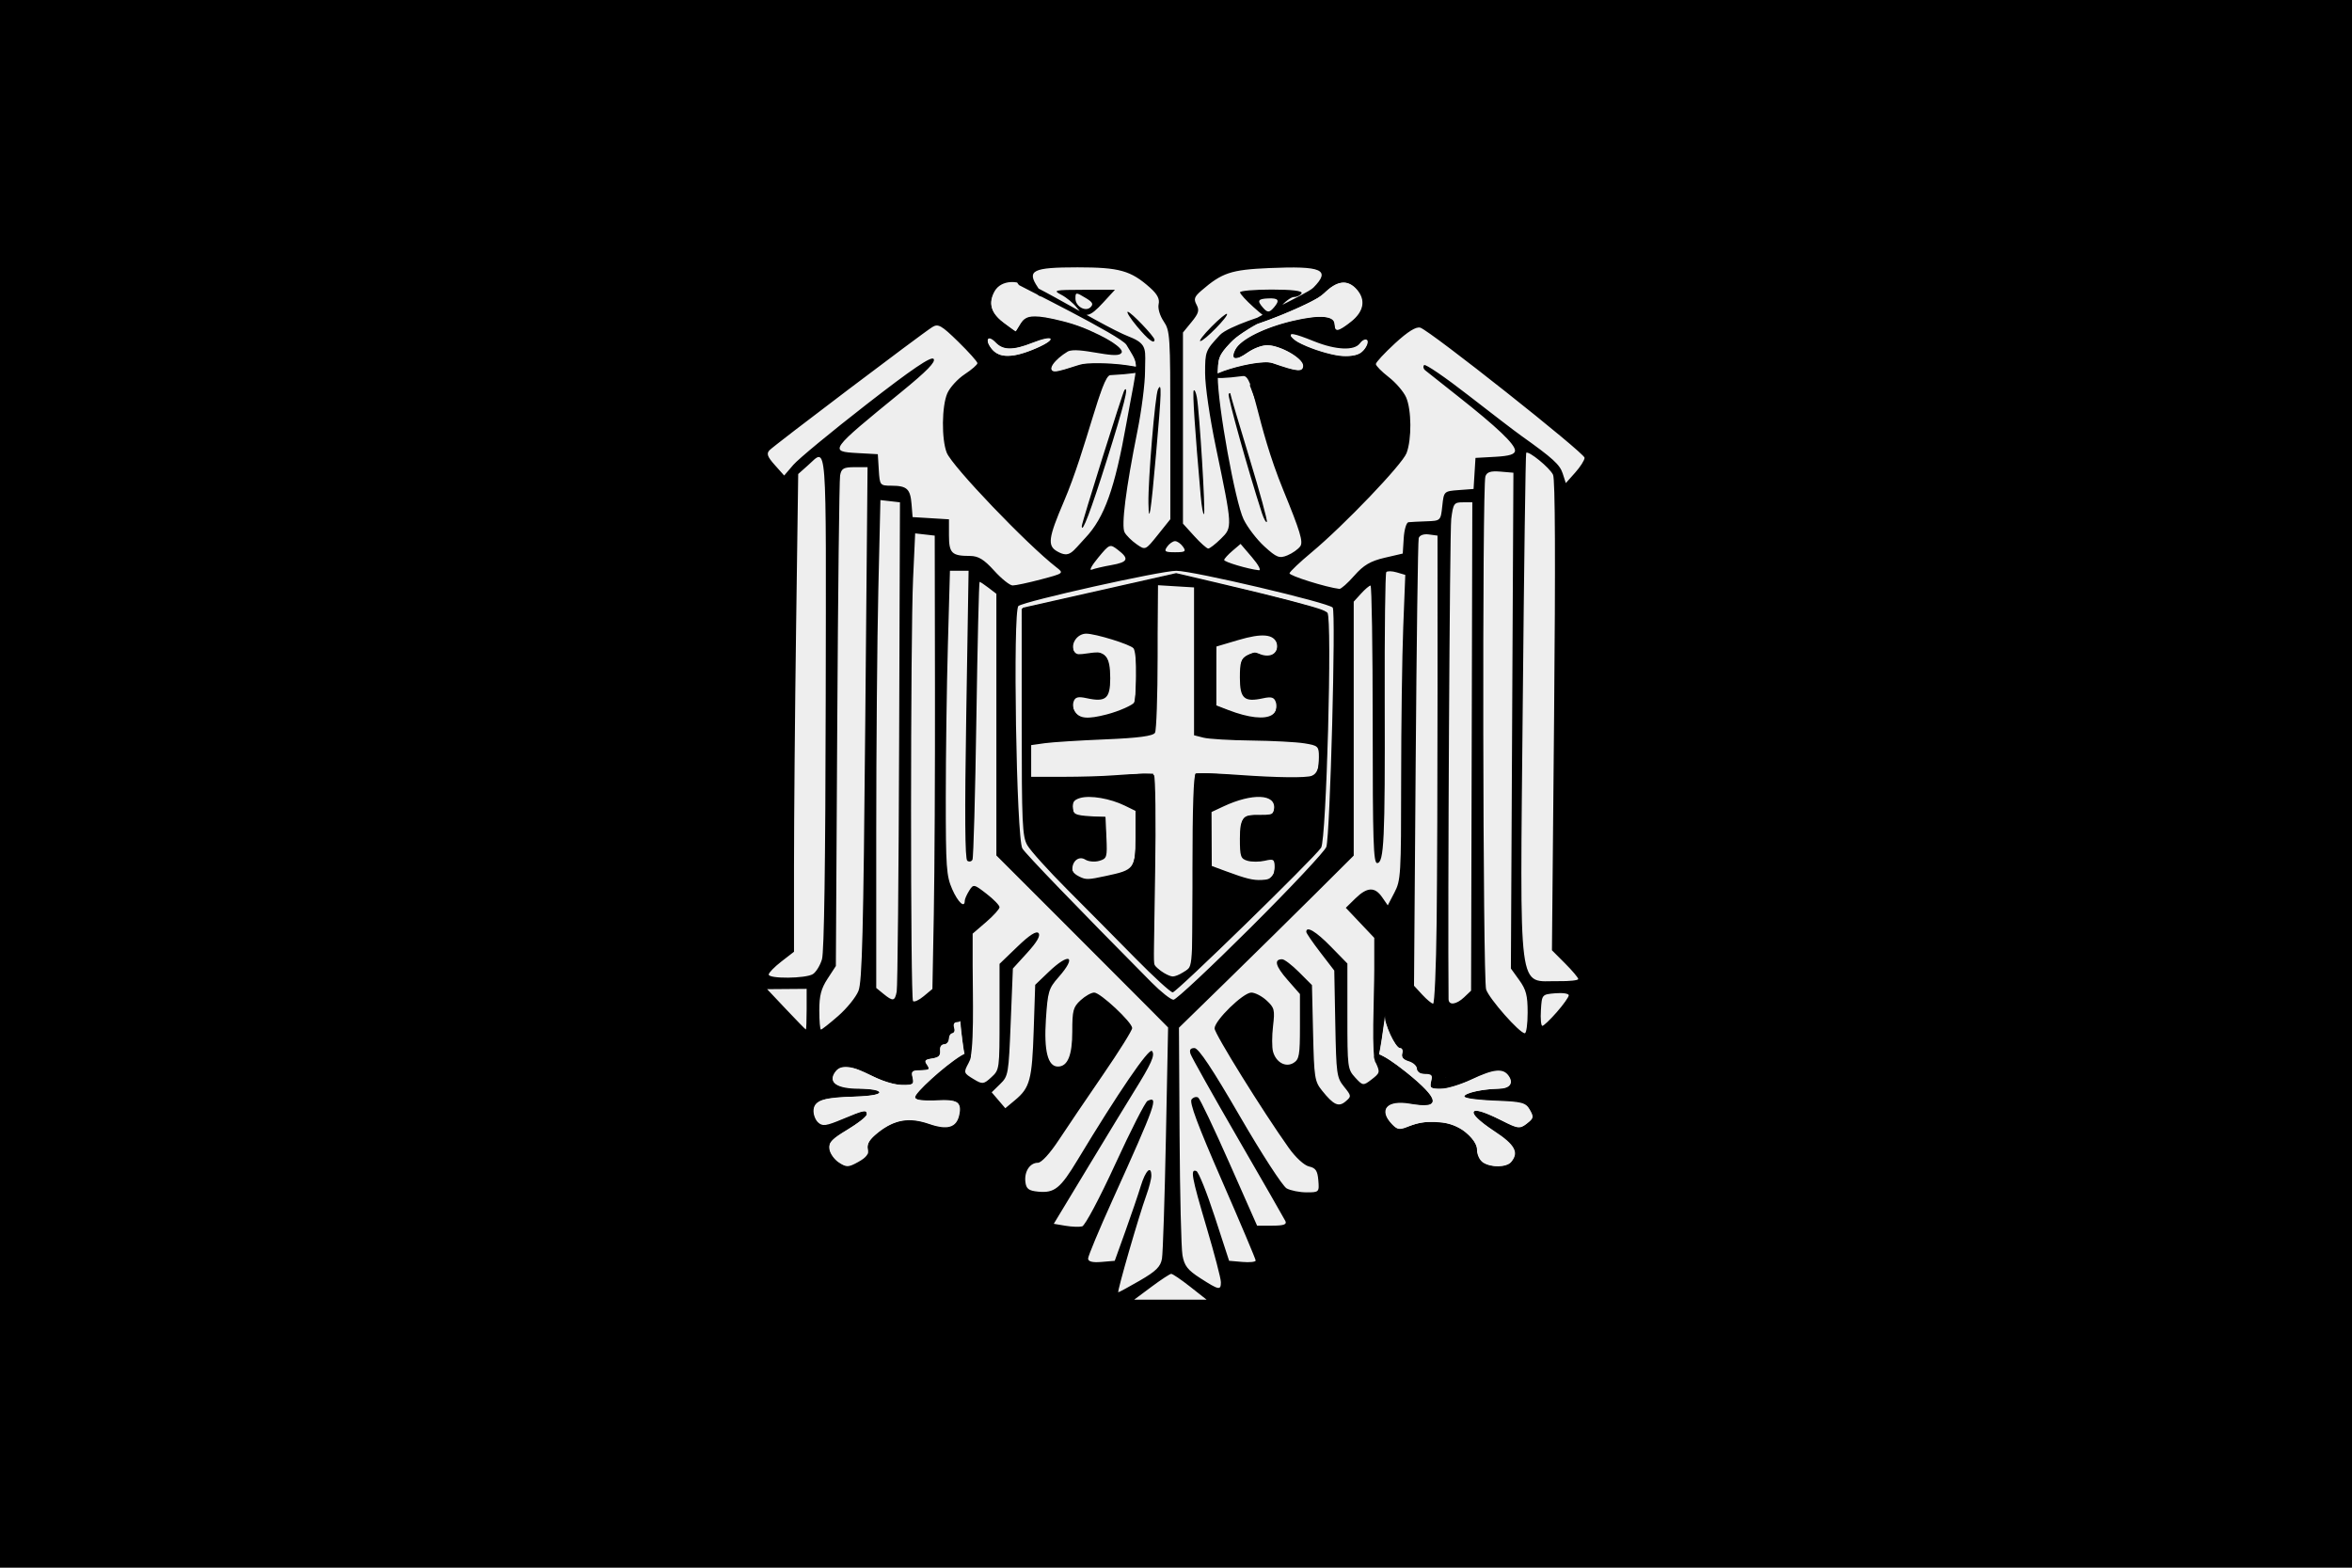
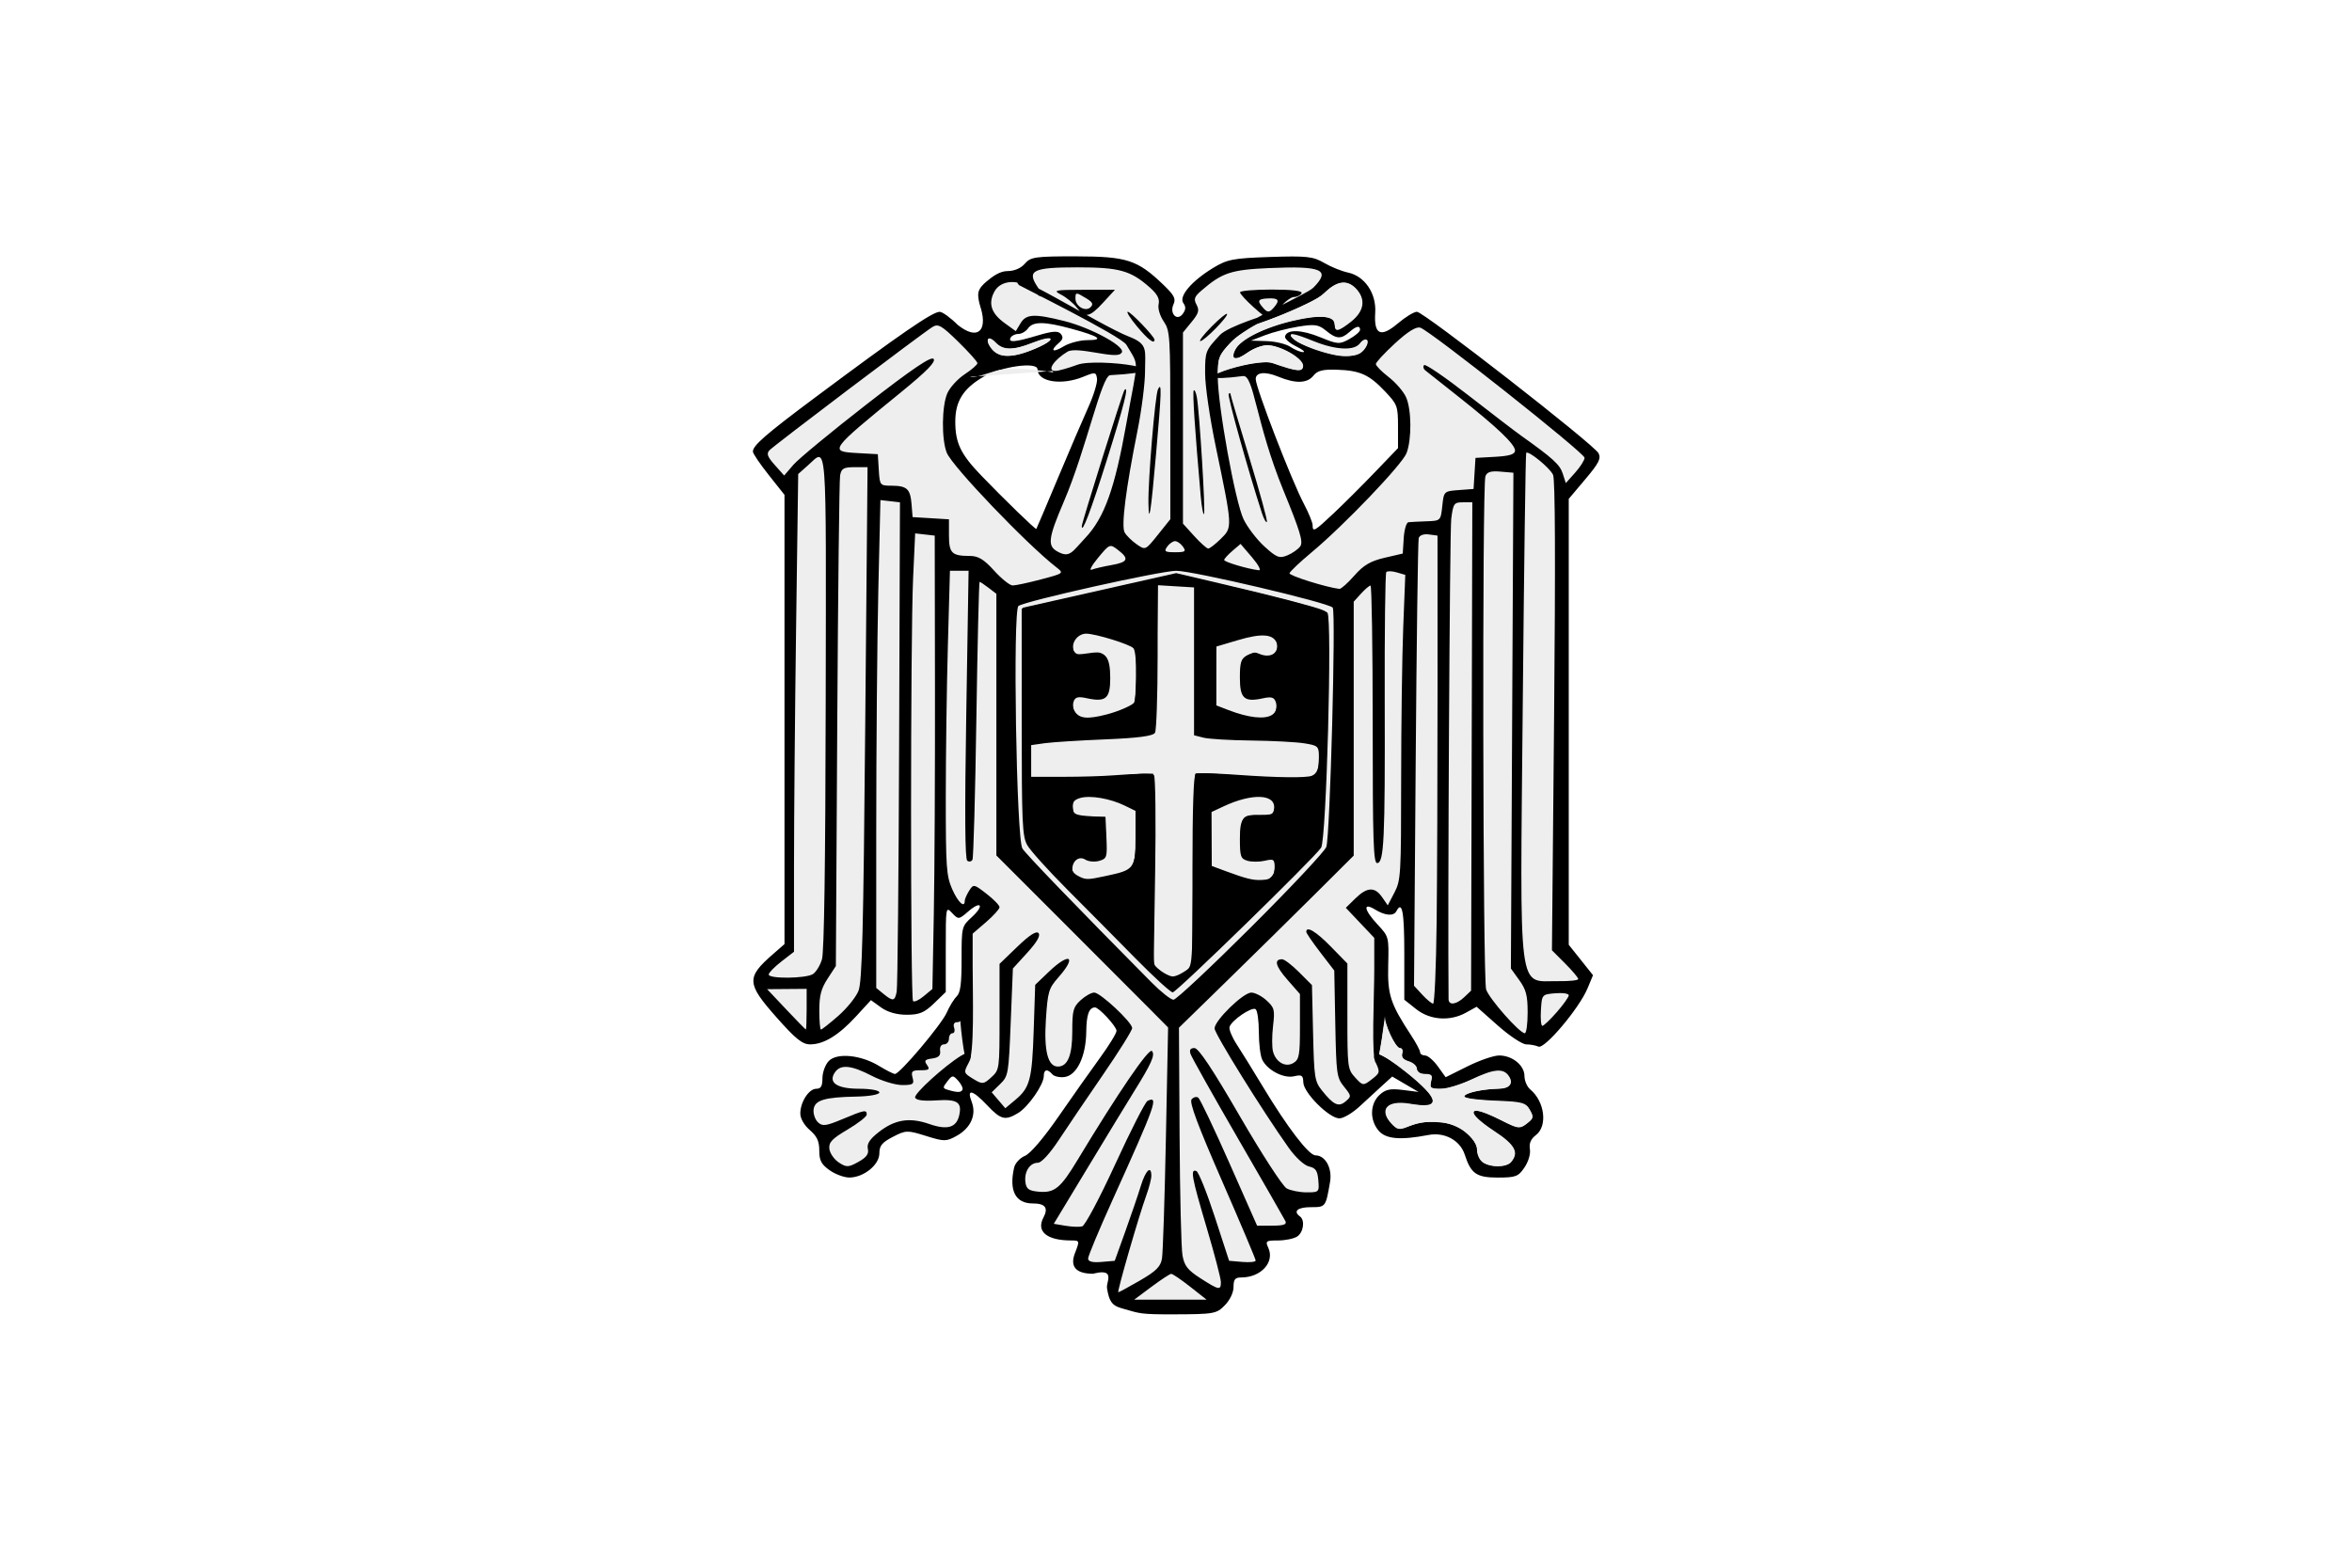
<svg xmlns="http://www.w3.org/2000/svg" width="900" height="600" version="1.1">
-   <rect width="900" height="600" />
  <g fill="#eee">
    <path d="m379.9 128 5.381 3.462 4.185-0.418 7.229-1.85 5.598-1.015 1.685 0.298-1.957 3.045-3.044 3.939-9.566 2.806-9.131-0.538-4.022-4.238-0.924-4.297z" />
    <path d="m498.1 128 4.189 1.604 3.767 1.224 3.344 0.928 2.152 0.633 4.535-0.126 3.498-2.111 3.728-1.941 3.151 3.208-3.344 4.811-7.418 2.448-6.457-0.506-8.302-2.364-2.114-2.49-3.805-2.026-2.075-2.237 0.615-1.224 1.537-0.422z" />
    <path d="m405.1 101-11.012 1.366-9.061 3.794-7.806 3.643 0.279 8.044 4.043 7.893 3.206 1.67 3.853-0.546 3.395-2.035 3.067-1.973 8.364 0.304 7.388 1.973 7.109 2.428 4.182 2.277-8.503 1.822-12.546 4.401-1.533 5.768 2.648 2.277 16.31-2.581 3.485 1.063-0.836 7.437-8.782 21.098-13.522 33.999-3.485 0.152-25.37-26.107-6.273-12.142 1.812-15.482 12.128-12.598-5.715-7.589-7.806-6.223-4.461-2.732-5.018 1.821-30.528 22.009-19.516 14.722-14.079 11.991 6.691 9.563 5.297 3.946-0.279 31.115-0.418 75.739 0.279 68.454-6.97 6.83-4.6 6.071 0.558 4.25 5.994 8.196 8.085 8.045 5.158 2.428 9.479-4.401 8.085-7.134 3.485-4.857 1.812-1.67 6.691 5.616 8.782 0.911 7.249-2.884 3.485-4.705 0.279-10.625-0.139-14.419 1.533-8.196 3.624 0.455 2.648 3.339 2.509-2.58 3.206-2.58 2.23-0.911 2.648 3.036-0.697 3.642-4.6 3.947-1.812 2.276-1.115 5.161 0.279 15.482-2.509 6.678-3.624 6.527-5.715 8.044-6.83 8.045-5.436 5.312-1.952 2.428-8.921-3.035-9.2-4.25-7.388 0.304-1.952 6.678 0.279 4.402-6.412 3.035-1.394 5.768 2.927 5.464 3.206 5.768 1.533 7.134 4.043 2.428 5.715 1.518 5.436-3.339 3.206-5.616 3.067-5.616 7.109-2.58 8.085 0.607 6.552 0.91 6.412-1.214 3.903-4.705-0.697-6.375-3.903-1.214-7.109-1.063 0.558-4.705 3.764-3.794 4.043-1.974 2.23 5.768 4.879 2.884 4.182 3.643 4.043 4.705 2.23 1.214 3.485-2.125 4.6-3.643 3.903-7.285 1.952-5.768 1.952-0.152 2.648 2.125 4.461 1.063 4.182-5.768 1.812-10.928 1.394-8.5 3.624-3.036 4.6 3.491 5.018 5.009 2.37 3.339-5.437 9.107-26.346 37.946-6.83 3.946-1.952 4.857 1.812 6.679 5.297 1.669 5.994 0.759-0.836 6.83-0.139 5.92 9.34 0.607 4.321 0.152-1.673 10.473 2.788 2.428 8.643 0.304-0.139 7.892 1.952 3.491 3.624 1.063 6.273 1.973 17.146 0.152 9.758-0.152 4.739-5.464 1.673-8.348 7.946-0.607 4.739-2.581-1.254-6.678 0.139-2.884 5.576-1.821 7.388-1.67-1.673-6.982 2.648-3.643 7.806-0.303 2.788-2.732-0.139-7.438-1.533-3.946-5.715-1.973-15.891-22.767-11.709-19.125-3.764-8.196 4.6-5.92 5.994-3.187 4.182-0.152 1.952 4.705-0.558 7.286 1.673 7.741 2.091 4.25 4.739 2.732 4.461-1.063 2.788-0.151 2.648 6.374 5.576 7.59 5.158 2.428 6.412-3.643 5.297-6.223 4.879-4.25 2.091-2.732 4.321 3.643 6.273 3.339 3.485 4.098-6.412 0.759-5.855-1.518-4.879 1.974-0.279 7.74 5.158 5.616 10.176-1.669 9.34-0.304 7.527 4.402 4.321 9.562 5.715 2.429 8.782-0.911 2.648-3.187 0.418-7.438 3.206-4.401 2.509-5.009-1.952-6.223-4.182-5.464-2.091-6.831-4.461-2.58-6.273 1.063-5.715 1.517-5.158 2.429-5.204 0.539-1.069 2.648-3.485-5.16-7.249-5.768-6.552-10.473-5.994-16.848v-12.598l-1.673-6.982-6.552-8.196 1.533-5.616 5.297 2.884 4.043 2.125 3.485-4.553 4.182-1.974 0.279 16.089 0.139 20.339 0.697 3.491 4.6 2.732 8.364 2.429 8.643-2.732 3.067-1.67 4.879 2.428 3.903 5.313 5.018 4.857 7.527 2.732 5.158-1.518 4.182-3.794 5.576-7.286 4.6-7.437 0.279-5.009-4.043-4.554-5.018-8.955 0.139-12.446 0.139-36.427 0.279-36.732 0.279-46.445-0.418-36.883 4.321-4.857 7.667-10.928-8.921-8.652-24.395-19.276-20.073-15.026-9.897-7.741-4.182-1.518-6.552 3.946-5.297 5.009-5.436 5.616-2.091 4.25 5.994 3.794 6.133 6.375 2.509 9.259 0.279 8.5-2.788 6.678-4.6 5.161-8.782 8.651-16.31 14.875-4.461 0.303-4.739-14.419-9.618-22.312-7.806-20.49 1.533-6.679h5.576l7.109 2.581 8.503-1.215 0.418-4.705-5.994-2.732-5.018-2.277-3.067-0.91h-6.97l-3.764-0.759 4.461-2.581 8.782-2.883 8.225-1.974 9.34 0.304 1.952 2.428 2.927 1.518 2.509-1.669 6.412-3.34 2.23-6.526-2.648-6.527-6.133-4.25-6.412-1.669-6.691-3.036h-18.819l-13.94 1.821-10.176 6.072-3.764 6.526 0.139 6.223-4.879 3.34-4.879-5.768-0.697-7.589-6.691-5.768-8.085-4.098-10.455-0.759z" />
  </g>
  <path d="m430.2 501c-1.586-0.449-3.354-0.908-4.466-2.124-1.37-1.498-1.759-3.711-2.118-5.709-0.334-1.859 1.335-4.33 0-5.665-1.248-1.248-5.297 0-5.297 0-6.616 0-9.004-2.701-6.981-7.897 1.853-4.758 1.825-4.847-1.486-4.847-9.254 0-13.417-3.438-10.587-8.742 1.993-3.735 0.728-5.419-4.07-5.419-6.616 0-9.161-4.89-7.138-13.718 0.39-1.703 2.248-3.724 4.128-4.491 2.081-0.85 7.122-6.749 12.887-15.083 5.208-7.528 12.327-17.609 15.821-22.403s6.353-9.46 6.353-10.37c0-1.673-6.756-9.005-8.261-8.965-2.28 0.06-3.251 2.782-3.324 9.323-0.105 9.408-3.583 16.677-8.286 17.317-1.879 0.256-4.003-0.222-4.721-1.062-1.863-2.18-3.241-1.886-3.241 0.692 0 3.255-5.925 11.793-9.818 14.15-4.941 2.989-6.607 2.578-11.803-2.916-5.666-5.99-7.984-6.538-5.989-1.416 1.929 4.955-0.282 10.026-5.688 13.042-4.021 2.244-4.787 2.248-11.775 0.06-7.13-2.236-7.714-2.22-12.662 0.341-4.169 2.159-5.187 3.4-5.187 6.326 0 4.408-6.019 9.253-11.496 9.253-1.997 0-5.4-1.263-7.563-2.806-3.168-2.261-3.933-3.722-3.933-7.517 0-3.592-0.862-5.457-3.63-7.852-2.161-1.869-3.63-4.429-3.63-6.323 0-4.391 3.284-9.477 6.119-9.477 1.778 0 2.352-0.984 2.352-4.029 0-2.216 1.074-5.166 2.386-6.556 3.107-3.291 12.305-2.402 19.301 1.866 2.754 1.68 5.486 3.054 6.069 3.054 1.851 0 17.823-18.931 19.8-23.468 1.043-2.393 2.749-5.18 3.791-6.192 1.457-1.415 1.895-4.72 1.895-14.309 0-12.36 0.034-12.499 3.896-16.036 4.908-4.496 3.653-6.515-1.356-2.181-3.596 3.111-3.77 3.128-6.145 0.613-2.439-2.583-2.445-2.554-2.445 13.812v16.401l-4.511 4.352c-3.679 3.548-5.606 4.351-10.445 4.351-3.8 0-7.327-1.007-9.805-2.8l-3.871-2.8-5.69 6.202c-6.644 7.24-12.352 10.727-17.564 10.727-2.981 0-5.541-2.052-12.825-10.278-11.521-13.01-11.666-15.282-1.538-24.134l4.538-3.966v-171.94l-6.05-7.621c-3.328-4.191-6.05-8.216-6.05-8.944 0-2.318 4.992-6.656 23.808-20.69 32.846-24.498 44.871-32.771 47.67-32.796 1.045 0 4.174 2.261 6.954 5.045 7.641 6.039 11.176 2.135 8.927-5.988 0 0-1.548-4.393-1.039-6.531 0.405-1.703 1.77-3.016 3.039-4.09 2.341-1.981 5.146-4.03 8.07-4.03 2.603 0 5.142-1.084 6.636-2.832 2.196-2.571 4.013-2.829 19.664-2.801 19.317 0.03 23.435 1.366 33.207 10.736 4.285 4.109 5.001 5.459 4.028 7.587-1.659 3.627 1.401 6.703 3.593 3.612 1.135-1.6 1.174-2.628 0.154-4.065-1.811-2.554 3.124-8.386 11.344-13.405 5.445-3.325 7.668-3.754 21.917-4.232 13.904-0.467 16.438-0.19 20.571 2.243 2.593 1.526 6.723 3.201 9.179 3.722 6.42 1.362 10.901 7.975 10.421 15.376-0.547 8.431 2.083 9.665 8.678 4.074 2.879-2.441 6.157-4.438 7.285-4.438 2.567 0 67.764 50.795 69.49 54.139 1.039 2.015 0.134 3.794-5.067 9.957l-6.333 7.505v170.66l9.284 11.648-2.12 5.096c-3.146 7.56-16.418 23.291-18.762 22.238-1.05-0.471-3.146-0.857-4.656-0.857-1.51 0-6.402-3.239-10.871-7.198l-8.125-7.198-4.037 2.242c-6.164 3.423-13.796 2.884-19.121-1.35l-4.516-3.591v-17.65c0-16.058-0.813-20.422-3.025-16.234-1.053 1.994-4.273 1.745-8.168-0.633-4.786-2.922-4.262 0.139 0.988 5.766 4.288 4.597 4.314 4.697 4.047 15.425-0.287 11.52 0.779 14.78 8.881 27.147 1.83 2.793 3.328 5.629 3.328 6.301 0 0.671 0.852 1.221 1.893 1.221 1.041 0 3.24 1.873 4.886 4.162l2.993 4.163 8.358-4.163c4.597-2.289 10.041-4.162 12.097-4.162 5.052 0 9.704 3.773 9.704 7.871 0 1.813 1.003 4.13 2.228 5.147 5.516 4.581 6.69 13.967 2.18 17.425-1.981 1.519-2.693 3.162-2.332 5.375 0.307 1.88-0.544 4.771-2.076 7.05-2.334 3.472-3.363 3.862-10.186 3.862-8.185 0-10.289-1.458-12.669-8.785-1.786-5.496-7.718-8.701-13.906-7.512-10.7 2.054-16.288 1.576-19.028-1.63-3.479-4.071-3.356-10.211 0.273-13.651 2.287-2.167 4.099-2.564 8.924-1.957l6.054 0.761-5.031-2.945-5.031-2.946-3.751 3.402c-2.063 1.871-5.976 5.473-8.696 8.004s-6.218 4.602-7.774 4.602c-3.895 0-13.709-9.789-13.807-13.771-0.066-2.699-0.573-3.035-3.54-2.34-4.032 0.943-10.378-2.412-12.232-6.468-0.685-1.498-1.246-6.233-1.246-10.522s-0.554-8.199-1.232-8.689c-1.44-1.041-9.257 4.281-9.982 6.796-0.272 0.944 0.963 3.947 2.744 6.673 1.782 2.726 6.313 10.054 10.069 16.285 9.39 15.576 17.535 26.197 20.088 26.197 3.78 0 6.468 4.916 5.563 10.171-1.664 9.656-1.662 9.654-7.366 9.654-5.043 0-6.882 1.567-4.154 3.54 2.036 1.472 1.347 6.187-1.131 7.739-1.287 0.806-4.574 1.466-7.303 1.466-4.587 0-4.864 0.214-3.667 2.832 2.514 5.497-2.821 11.328-10.364 11.328-2.351 0-2.946 0.73-2.946 3.609 0 2.161-1.334 4.982-3.328 7.035-3.165 3.26-4.128 3.43-19.735 3.472-12.599 0.03-12.705-0.32-18.756-2.034zm25.212-8.541c-3.459-2.726-6.719-4.94-7.244-4.92s-3.925 2.25-7.555 4.956l-6.599 4.92h27.687zm-19.223-2.365c6.159-3.554 7.916-5.295 8.441-8.364 0.364-2.132 1.041-22.914 1.504-46.182l0.842-42.305-7.747-7.813c-4.261-4.297-19.046-19.11-32.856-32.917l-25.109-25.104v-100.14l-2.983-2.287c-1.64-1.258-3.186-2.287-3.434-2.287s-0.806 23.628-1.24 52.506c-0.434 28.879-1.104 53.104-1.49 53.834-0.386 0.731-1.279 0.911-1.984 0.4-0.893-0.646-1.012-17.645-0.392-55.958l0.891-55.03h-7.134l-0.794 28.676c-0.437 15.771-0.795 41.923-0.797 58.115 0 26.749 0.22 29.953 2.442 35.048 2.195 5.034 4.816 7.463 4.816 4.462 0-0.63 0.756-2.355 1.679-3.833 1.628-2.606 1.832-2.57 6.655 1.166 2.737 2.119 4.976 4.426 4.976 5.127 0 0.7-2.314 3.265-5.143 5.701l-5.143 4.428v12.103c0 10.846 0.815 35.013-1.628 37.329-1.675 1.588-3.539-19.191-3.086-17.809 0.481 1.467 0.075 2.248-1.169 2.248-1.198 0-1.648 0.79-1.21 2.124 0.383 1.169 0.094 2.124-0.643 2.124-0.737 0-1.339 0.956-1.339 2.125 0 1.168-0.841 2.124-1.868 2.124-1.108 0-1.723 1.008-1.512 2.478 0.257 1.792-0.586 2.604-3.048 2.935-2.795 0.375-3.147 0.818-1.969 2.478 1.191 1.679 0.78 2.021-2.426 2.021-3.309 0-3.75 0.404-3.092 2.832 0.679 2.506 0.217 2.833-4.003 2.833-2.624 0-7.849-1.594-11.612-3.541-7.825-4.049-11.874-4.458-14.032-1.416-2.825 3.983 0.634 6.373 9.224 6.373 4.338 0 7.717 0.62 7.717 1.416 0 0.798-3.826 1.489-8.773 1.583-12.238 0.234-15.957 1.351-16.394 4.922-0.199 1.621 0.536 3.819 1.633 4.884 1.706 1.657 3.07 1.485 9.436-1.186 8.406-3.528 9.257-3.687 9.257-1.727 0 0.767-3.302 3.346-7.337 5.73-5.978 3.531-7.267 4.903-6.958 7.407 0.209 1.69 1.84 4.03 3.625 5.199 2.915 1.908 3.677 1.884 7.467-0.231 3.123-1.742 4.067-3.044 3.629-5.004-0.424-1.897 0.718-3.683 4.029-6.295 6.252-4.934 11.86-5.855 19.494-3.202 6.923 2.406 10.384 1.383 11.449-3.382 1.116-4.993-0.755-6.196-8.81-5.662-4.923 0.326-7.764-0.06-8.07-1.098-0.438-1.487 11.15-12.032 17.586-16.001 3.496-2.156 4.824-0.872 2.876 2.779-1.99 3.729-1.955 3.835 2.041 6.253 3.239 1.96 3.749 1.901 6.655-0.774 3.128-2.879 3.147-3.024 3.147-23.154v-20.257l6.851-6.6c4.608-4.439 7.251-6.133 8.072-5.172s-0.586 3.413-4.298 7.489l-5.519 6.06-0.828 20.533c-0.805 19.978-0.915 20.619-4.055 23.692l-3.227 3.158 5.208 6.094 3.742-3.117c5.684-4.737 6.502-7.802 7.124-26.688l0.574-17.427 5.102-4.893c8.058-7.727 11.021-6.181 3.817 1.991-3.768 4.274-4.116 5.438-4.821 16.137-0.794 12.045 0.732 18.046 4.588 18.046 3.749 0 5.504-4.288 5.504-13.451 0-8.037 0.341-9.315 3.188-11.935 1.754-1.615 4.095-2.935 5.204-2.935 2.335 0 14.427 11.291 14.53 13.568 0.038 0.843-4.968 8.86-11.124 17.816-6.156 8.957-13.779 20.216-16.94 25.02-3.432 5.216-6.662 8.735-8.02 8.735-3.068 0-5.262 3.377-4.78 7.357 0.32 2.639 1.254 3.347 4.882 3.7 6.241 0.606 8.488-1.202 15.083-12.138 15.48-25.669 27.328-43.021 28.466-41.689 1.289 1.508-0.172 4.782-7.08 15.865-2.184 3.504-9.939 16.249-17.231 28.321l-13.26 21.949 4.448 0.745c2.446 0.41 5.332 0.516 6.412 0.236 1.1-0.285 6.687-10.794 12.706-23.9 5.908-12.865 11.446-23.724 12.307-24.13 4.372-2.065 3.218 1.204-13.403 37.962-5.136 11.358-9.338 21.431-9.338 22.385 0 1.162 1.68 1.59 5.098 1.299l5.098-0.436 4.072-11.329c2.24-6.23 4.897-14.036 5.906-17.346 1.811-5.944 4.027-8.062 4.027-3.849 0 1.193-0.862 4.539-1.916 7.434-2.82 7.75-11.31 37.127-10.729 37.127 0.274 0 3.999-2.02 8.277-4.489zm30.985 0.594c0-1.362-2.453-10.741-5.445-20.84-5.78-19.507-6.337-22.576-3.928-21.65 0.832 0.32 3.99 8.179 7.017 17.465l5.504 16.883 5.084 0.436c2.796 0.239 5.084 0 5.084-0.538 0-0.534-5.812-14.288-12.916-30.564-9.298-21.301-12.548-30.022-11.601-31.13 0.723-0.846 1.87-1.138 2.548-0.647 0.678 0.49 6.02 11.714 11.871 24.941l10.638 24.049h5.852c4.346 0 5.625-0.455 4.97-1.77-0.485-0.973-8.684-15.256-18.22-31.738-9.536-16.483-17.669-30.98-18.074-32.216-0.51-1.555-0.045-2.247 1.51-2.245 1.56 0 6.872 7.981 17.373 26.1 8.319 14.354 16.376 26.779 17.905 27.612 1.529 0.832 4.967 1.513 7.639 1.513 4.753 0 4.852-0.102 4.481-4.596-0.304-3.684-1.012-4.738-3.568-5.311-1.823-0.408-5.132-3.443-7.725-7.086-9.965-13.999-28.413-43.703-28.413-45.75 0-3.03 10.939-13.705 14.055-13.716 1.408 0 4.035 1.349 5.839 3.01 3.012 2.773 3.215 3.574 2.479 9.83-0.44 3.746-0.445 8.123-0.01 9.727 1.128 4.158 4.876 6.215 7.887 4.329 2.137-1.339 2.42-2.965 2.42-13.923v-12.408l-4.79-5.473c-4.599-5.256-5.263-7.846-2.012-7.846 0.839 0 3.747 2.225 6.462 4.945l4.936 4.944 0.424 18.308c0.4 17.235 0.602 18.53 3.45 22.091 4.405 5.508 6.344 6.393 9.009 4.112 2.261-1.934 2.245-2.078-0.622-5.645-2.789-3.471-2.962-4.716-3.333-24.046l-0.391-20.385-5.356-6.973c-2.946-3.834-5.356-7.356-5.356-7.826 0-2.407 3.733-0.172 9.399 5.629l6.332 6.482v20.176c0 19.609 0.084 20.269 2.98 23.453 2.847 3.13 3.118 3.171 6.05 0.922 3.469-2.66 3.532-2.881 1.857-6.544-2.573-5.627 1.648-4.324 11.585 3.575 13.089 10.404 13.562 14.218 1.499 12.076-8.757-1.556-12.188 2.259-6.987 7.768 2.127 2.252 3.008 2.379 6.439 0.927 7.15-3.025 16.412-2.146 21.586 2.051 3.1 2.514 4.603 4.81 4.603 7.031 0 1.813 1.053 3.957 2.341 4.763 3.16 1.98 8.945 1.854 10.728-0.233 3.103-3.631 1.462-6.652-6.413-11.806-11.93-7.808-10.12-10.746 2.573-4.177 6.426 3.326 7.069 3.412 9.805 1.315 2.68-2.055 2.78-2.506 1.181-5.33-1.562-2.759-2.977-3.127-13.401-3.489-6.41-0.223-11.654-0.937-11.654-1.585 0-1.32 7.044-2.927 12.937-2.951 4.454-0.02 6.065-2.066 3.96-5.034-2.088-2.944-5.741-2.565-14.244 1.478-4.095 1.948-9.398 3.541-11.786 3.541-3.79 0-4.243-0.36-3.573-2.833 0.632-2.33 0.217-2.832-2.339-2.832-1.847 0-3.107-0.799-3.107-1.97 0-1.084-1.411-2.385-3.135-2.892-2.091-0.614-2.91-1.608-2.458-2.985 0.377-1.148-0.012-2.065-0.876-2.065-1.77 0-6.215-9.646-5.769-12.521 0.162-1.046-2.288 19.212-3.496 18.178-1.822-1.56-0.602-25.883-0.602-35.833v-11.993l-5.445-5.753-5.445-5.754 3.63-3.557c4.513-4.421 7.451-4.571 10.253-0.521l2.171 3.137 2.556-4.907c2.434-4.674 2.557-6.731 2.565-43.142 0.01-21.028 0.362-47.278 0.795-58.331l0.786-20.098-3.267-0.96c-1.797-0.527-3.597-0.572-4.001-0.1-0.404 0.473-0.673 22.693-0.598 49.379 0.15 53.045-0.268 61.971-2.903 61.971-1.432 0-1.702-8.419-1.702-53.103 0-29.206-0.373-53.103-0.83-53.103-0.456 0-2.09 1.386-3.63 3.079l-2.801 3.079v97.192l-14.823 14.76c-8.153 8.118-23.199 22.939-33.436 32.935l-18.613 18.176 0.236 41.066c0.13 22.587 0.628 43.297 1.109 46.023 0.714 4.054 1.967 5.659 6.882 8.817 7.115 4.572 7.825 4.704 7.819 1.449zm-98.879-73.635c0.267-0.585-0.474-2.126-1.645-3.425-1.991-2.209-2.26-2.194-4.135 0.229-1.872 2.421-1.859 2.637 0.204 3.261 3.576 1.082 5.061 1.064 5.576-0.06zm216.26-29.534c0-6.521-0.572-8.732-3.205-12.39l-3.205-4.453 0.965-189.75-4.989-0.427c-3.691-0.315-5.183 0.163-5.732 1.838-1.248 3.808-0.983 192.47 0.277 196.35 1.161 3.574 12.817 16.775 14.811 16.775 0.594 0 1.079-3.572 1.079-7.938zm-275.89-1.266v-7.788l-15.126 0.12 7.26 7.699c3.993 4.234 7.396 7.714 7.563 7.733 0.166 0.02 0.302-3.47 0.302-7.754zm12.108 2.551c3.297-2.881 6.77-7.183 7.717-9.559 1.408-3.534 1.881-22.172 2.6-102.38l0.879-98.063h-4.973c-4.185 0-5.062 0.505-5.534 3.186-0.308 1.753-0.799 44.709-1.09 95.46l-0.529 92.273-3.169 4.861c-2.471 3.792-3.169 6.469-3.169 12.163 0 4.015 0.286 7.3 0.636 7.3 0.35 0 3.334-2.357 6.632-5.237zm274.93-1.422c2.524-2.884 4.589-5.789 4.589-6.454 0-0.666-2.314-1.014-5.143-0.775-5.118 0.434-5.144 0.465-5.515 6.454-0.205 3.31 0.045 6.018 0.554 6.018 0.509 0 2.991-2.359 5.515-5.243zm-238.38-37.571c0.295-15.784 0.495-54.824 0.444-86.757l-0.092-58.059-7.487-0.854-0.794 17.288c-1.021 22.217-1.041 160.52-0.023 161.71 0.424 0.496 2.266-0.344 4.093-1.867l3.323-2.768 0.536-28.697zm192.41 3.518c0.195-16.94 0.351-57.245 0.348-89.566l-0.01-58.768-3.335-0.448c-1.972-0.266-3.551 0.313-3.864 1.416-0.291 1.025-0.814 39.99-1.162 86.587l-0.633 84.723 3.161 3.428c1.738 1.885 3.605 3.428 4.149 3.428 0.543 0 1.147-13.86 1.341-30.8zm10.56 28.317 2.62-2.482 0.237-93.457 0.237-93.456h-3.63c-3.376 0-3.687 0.446-4.439 6.372-0.575 4.528-1.376 148.38-1.024 183.74 0.025 2.531 2.942 2.184 6-0.713zm-217.17-2.119c0.338-1.753 0.757-44.607 0.931-95.231l0.316-92.045-7.475-0.854-0.8 34.288c-0.44 18.858-0.8 60.871-0.8 93.361v59.073l2.723 2.223c3.689 3.011 4.39 2.899 5.106-0.815zm135.56-24.65c15.307-15.256 28.286-29.094 28.843-30.751 1.435-4.276 3.719-90.088 2.438-91.588-1.596-1.867-53.474-14.069-59.866-14.08-5.915-0.01-57.728 11.544-60.386 13.466-2.213 1.601-0.794 89.054 1.505 92.818 1.308 2.141 20.748 22.302 49.378 51.21 3.645 3.68 7.444 6.686 8.443 6.678 0.998 0 14.339-12.496 29.646-27.753zm-44.275 11.836c-7.047-7.166-18.755-18.987-26.016-26.268s-14.153-14.927-15.314-16.993c-1.892-3.365-2.112-8.256-2.118-47.126l-0.01-43.372 59.098-13.363 28.232 6.628c15.528 3.645 28.875 7.371 29.661 8.279 1.895 2.189-0.389 87.054-2.422 89.964-3.106 4.446-55.393 55.413-56.783 55.35-0.835-0.04-7.284-5.933-14.332-13.099zm18.906 5.216 2.983-2.287v-36.537c0-24.095 0.43-36.704 1.262-37.029 0.694-0.271 6.275-0.06 12.403 0.471 6.128 0.53 15.963 1.106 21.856 1.281 11.8 0.349 12.831-0.295 12.863-8.03 0.017-4.176-0.278-4.457-5.596-5.31-3.088-0.495-12.209-0.976-20.268-1.068-8.06-0.09-16.288-0.582-18.284-1.089l-3.63-0.921v-56.59l-6.958-0.424-6.958-0.425-0.019 27.33c-0.01 15.032-0.458 28.141-0.995 29.131-0.687 1.267-6.33 2.021-19.04 2.544-9.935 0.409-20.378 1.071-23.206 1.472l-5.143 0.729v12.571l14.823-0.07c8.153-0.04 18.498-0.551 22.989-1.136 4.491-0.584 8.623-0.528 9.181 0.126s0.759 17.319 0.446 37.033l-0.57 35.844 2.851 2.336c3.567 2.924 5.25 2.933 9.01 0.05zm-29.279-36.619c9.852-1.95 10.48-2.819 10.48-14.496v-10.466l-4.117-2.012c-5.593-2.735-13.252-4.044-17.081-2.92-2.397 0.705-3.069 1.687-2.78 4.065 0.335 2.76 1.107 3.136 6.431 3.136h6.05l0.359 7.973c0.339 7.528 0.185 8.023-2.748 8.884-1.708 0.502-4.101 0.29-5.316-0.471-2.418-1.515-5.001 0.431-5.001 3.768 0 2.169 4.575 4.652 7.26 3.94 0.998-0.265 3.906-0.895 6.461-1.401zm61.809 1.229c1.053-0.473 1.914-2.464 1.914-4.425 0-3.232-0.351-3.484-3.748-2.689-2.062 0.483-5.057 0.493-6.655 0.02-2.618-0.769-2.907-1.61-2.907-8.462 0-8.349 1.223-9.527 9.074-8.736 2.942 0.297 3.701-0.228 4.011-2.77 0.685-5.617-8.319-6.012-19.348-0.848l-4.628 2.168v20.83l7.563 2.804c8.037 2.98 11.63 3.493 14.724 2.104zm-59.922-63.516c3.593-1.119 7.093-2.691 7.779-3.493 1.482-1.734 1.505-19.688 0.027-21.414-1.279-1.494-14.526-5.595-18.074-5.595-3.258 0-5.857 3.459-4.867 6.479 0.59 1.797 1.751 2.066 5.622 1.301 6.588-1.303 8.426 0.724 8.426 9.291 0 7.787-1.709 9.234-9.01 7.632-3.327-0.731-4.442-0.43-5.029 1.358-1.063 3.243 1.662 6.512 5.413 6.492 1.749-0.01 6.119-0.932 9.712-2.051zm61.708 0.123c0.758-1.069 1.021-3.035 0.584-4.368-0.624-1.904-1.679-2.23-4.914-1.52-7.191 1.579-8.854 0.1-8.854-7.869 0-6.01 0.412-7.235 2.872-8.547 2.036-1.086 3.572-1.093 5.278-0.03 3.073 1.925 7.127-1.114 6.014-4.508-1.192-3.634-5.655-4.039-14.769-1.34l-8.47 2.509v22.657l6.05 2.416c7.388 2.951 14.357 3.207 16.209 0.596zm116.29 101.56c0-0.509-2.265-3.194-5.032-5.967l-5.032-5.041 0.825-89.649c0.548-59.539 0.415-90.547-0.398-92.323-1.213-2.654-9.457-9.389-10.28-8.4-0.236 0.284-0.828 43.547-1.316 96.141-1.058 114.03-2.117 105.82 13.671 106.05 4.16 0.06 7.563-0.305 7.563-0.815zm-292.88-1.876c1.217-0.762 2.787-3.313 3.489-5.668 0.839-2.816 1.328-36.66 1.429-98.802 0.167-103.05 0.632-96.869-6.789-90.264l-3.734 3.324-0.802 58.518c-0.441 32.185-0.802 73.325-0.803 91.422v32.904l-4.84 3.748c-2.662 2.062-4.84 4.301-4.84 4.976 0 1.688 14.158 1.555 16.893-0.158zm207.19-152.51c3.494-3.992 6.183-5.583 11.547-6.831l6.992-1.626 0.372-5.914c0.205-3.266 1.018-5.988 1.815-6.078 0.794-0.09 3.893-0.25 6.888-0.355 5.411-0.188 5.449-0.224 6.05-5.853 0.601-5.627 0.642-5.667 6.286-6.093l5.681-0.428 0.738-11.888 7.563-0.422c5.464-0.304 7.563-0.966 7.563-2.383 0-2.427-6.816-8.918-21.747-20.712-6.304-4.979-12.005-9.496-12.671-10.038s-0.832-1.426-0.372-1.966c0.461-0.539 8.069 4.653 16.906 11.538 8.837 6.885 17.974 13.875 20.303 15.532 12.062 8.583 14.719 11.001 15.821 14.392l1.202 3.701 3.589-4.024c1.974-2.213 3.589-4.762 3.589-5.663 0-1.823-59.11-48.649-62.859-49.796-1.597-0.489-4.749 1.465-9.686 6.004-4.025 3.701-7.319 7.263-7.319 7.916s2.214 2.901 4.919 4.997c2.706 2.095 5.701 5.577 6.655 7.738 2.091 4.732 2.181 16.067 0.169 21.349-1.659 4.356-23.972 27.684-36.31 37.962-4.527 3.771-8.339 7.381-8.47 8.023-0.191 0.929 14.047 5.399 19.07 5.987 0.637 0.07 3.208-2.206 5.713-5.069zm-119.91 1.444c8.747-2.312 8.83-2.376 5.954-4.602-11.256-8.712-39.938-38.686-42.002-43.894-2.045-5.159-1.913-17.906 0.235-22.767 0.991-2.243 3.986-5.515 6.655-7.271 2.669-1.755 4.853-3.656 4.853-4.224s-3.31-4.27-7.356-8.226c-6.409-6.267-7.683-6.988-9.898-5.6-4.113 2.575-60.65 45.35-62.324 47.152-1.213 1.305-0.788 2.477 2.05 5.659l3.579 4.012 3.499-4.082c1.925-2.246 14.496-12.635 27.936-23.087 17.486-13.598 24.808-18.569 25.743-17.475 0.934 1.093-2.566 4.686-12.306 12.631-27.748 22.633-27.868 22.803-16.683 23.424l7.644 0.424 0.372 6.018c0.365 5.911 0.452 6.019 4.84 6.04 5.947 0.03 7.221 1.2 7.697 7.071l0.401 4.944 6.958 0.425 6.958 0.424v6.151c0 6.808 1.08 7.869 8.011 7.869 3.215 0 5.363 1.303 9.279 5.629 2.803 3.096 5.982 5.645 7.065 5.664 1.083 0.02 5.961-1.02 10.84-2.309zm26.968-5.491c6.374-1.118 6.927-2.41 2.488-5.814-3.062-2.348-3.183-2.3-7.563 2.991-2.448 2.957-3.568 5.023-2.488 4.591s4.483-1.227 7.563-1.768zm53.808-2.965-4.389-5.136-3.116 2.658c-1.714 1.462-3.133 3.029-3.154 3.483-0.035 0.763 9.145 3.49 13.252 3.936 1.012 0.11-0.119-2.045-2.594-4.941zm18.46-4.23c1.188-1.675-0.041-5.741-6.492-21.485-10.553-25.753-11.271-44.21-15.403-43.671-28.03 3.65 4.788-7.231 11.27-4.944 9.514 3.356 11.721 3.537 11.721 0.965 0-2.82-8.745-7.803-13.773-7.848-1.918-0.02-5.35 1.316-7.627 2.962-4.443 3.213-6.512 2.62-4.505-1.291 1.981-3.862 11.198-8.456 22.019-10.975 10.597-2.467 15.986-1.958 15.986 1.511 0 2.89 1.378 2.636 6.174-1.138 4.92-3.87 5.772-8.274 2.371-12.254-3.533-4.135-7.774-3.625-12.8 1.539-3.4 3.494-28.799 13.71-29.936 12.358-1.131-1.345 23.428-12.092 26.023-14.723 6.764-6.858 3.32-8.373-17.004-7.48-14.522 0.637-17.952 1.781-25.864 8.626-2.708 2.343-3.011 3.225-1.852 5.397 1.147 2.149 0.818 3.289-1.905 6.616l-3.291 4.019v73.147l4.321 4.769c2.377 2.623 4.785 4.77 5.353 4.77s2.741-1.684 4.831-3.742c4.488-4.419 4.495-4.279-1.924-35.126-2.346-11.275-4.11-23.404-4.11-28.264 0-8.326 0.124-8.647 5.655-14.589 3.11-3.342 19.041-8.271 19.924-8.271 2.981 0-11.031 5.959-15.899 11.229-4.5 4.873-4.84 5.78-4.84 12.914 0 11.032 6.68 47.969 9.88 54.632 1.48 3.081 5.072 7.772 7.982 10.426 4.654 4.243 5.712 4.654 8.771 3.406 1.913-0.78 4.138-2.349 4.944-3.485zm-14.688-12.741c-5.164-15.878-13.269-44.908-12.718-45.553 0.368-0.431 0.67-0.459 0.67-0.06 0 0.396 3.268 11.44 7.263 24.542 3.995 13.102 7.005 24.124 6.689 24.493-0.316 0.37-1.173-1.169-1.904-3.419zm-23.406-6.449c-2.237-25.338-3.195-39.85-2.671-40.464 0.33-0.386 0.868 0.807 1.196 2.652 1.018 5.729 3.355 43.946 2.732 44.675-0.324 0.38-0.89-2.709-1.257-6.863zm4.096-64.831c2.994-3.028 5.671-5.239 5.949-4.914 0.693 0.811-8.677 10.383-10.183 10.403-0.665 0 1.24-2.46 4.234-5.489zm16.08-7.531c-2.804-2.519-5.118-5.057-5.143-5.641-0.025-0.585 5.432-1.063 12.127-1.063 7.806 0 11.904 0.508 11.424 1.417-0.411 0.778-1.703 1.416-2.87 1.416-1.167 0-3.687 1.911-5.6 4.248-1.913 2.336-3.784 4.238-4.159 4.225-0.375-0.01-2.975-2.083-5.779-4.602zm7.881 0.09c2.294-2.685 1.728-3.57-2.175-3.408-3.963 0.165-4.387 0.826-2.181 3.408 1.82 2.129 2.537 2.129 4.356 0zm-72.231 88.267c7.373-7.795 11.303-19.022 15.723-43.786 4.593-25.732 5.147-21.325 0.017-30.124-1.951-3.346-40.924-22.609-41.131-22.869-7.144-8.937 30.49 15.233 42.207 19.772 7.365 2.854 6.044 5.212 6.044 13.288 0 4.58-1.31 14.854-2.912 22.831-4.446 22.144-6.235 36.299-4.9 38.76 0.636 1.171 2.685 3.203 4.554 4.513 3.392 2.38 3.406 2.373 8.168-3.58l4.77-5.963v-35.974c0-34.431-0.109-36.136-2.548-39.764-1.484-2.208-2.287-4.959-1.923-6.588 0.444-1.985-0.505-3.805-3.265-6.269-7.371-6.579-11.742-7.808-27.774-7.808-17.177 0-19.54 1.177-15.231 7.588 2.169 3.227 2.111 4.316 0.234 3.118-0.68-0.434-1.598-1.168-2.736-2.21-4.46-4.082-11.525-3.76-13.988 0.639-2.58 4.608-1.375 8.434 3.848 12.212l4.256 3.078 1.8-3.008c2.14-3.576 5.199-3.76 16.768-0.864 10.259 2.568 24.772 10.344 21.675 12.368-1.887 2.371-16.551-2.773-20.396-0.681-4.844 2.892-8.394 7.41-4.691 7.41 1.106 0 4.902-1.066 8.436-2.37 7.594-2.801 44.626 2.318 12.544 3.986-3.332 0.173-9.151 28.292-17.701 48.272-6.012 14.05-6.409 17.019-2.567 19.188 4.816 2.718 5.669 0.175 10.719-5.165zm-1.341-4.538c0-1.257 15.698-51.31 16.32-52.038 1.878-2.198-0.164 5.917-6.723 26.723-6.152 19.513-9.597 28.601-9.597 25.315zm25.507-8.721c-0.161-8.92 2.545-41.319 3.639-43.571 1.51-3.109 1.401 0.526-0.75 24.952-1.963 22.295-2.733 27.261-2.89 18.619zm-4.331-67.645c-2.599-3.115-4.207-5.659-3.573-5.652 1.145 0.01 10.229 9.512 10.229 10.698 0 1.848-2.458-0.01-6.655-5.046zm-23.106-7.274c-1.268-1.664-3.939-3.869-5.935-4.9-3.321-1.716-2.599-1.877 8.47-1.893l12.101-0.02-4.52 4.918c-5.255 5.717-6.959 6.036-10.116 1.892zm3.626-3.538c-3.959-2.404-4.116-2.399-4.116 0.121 0 2.962 3.839 5.171 5.754 3.311 1.2-1.166 0.835-1.931-1.638-3.432zm37.026 95.069c-0.829-1.169-2.19-2.124-3.025-2.124s-2.197 0.955-3.025 2.124c-1.293 1.823-0.866 2.124 3.025 2.124 3.891 0 4.319-0.301 3.025-2.124zm-47.882-26.198c4.407-10.514 9.67-22.783 11.695-27.263s3.509-9.366 3.296-10.857c-0.361-2.537-0.697-2.583-5.226-0.725-8.398 3.444-17.546 1.961-17.546-2.844 0-3.033-13.957-1.085-20.754 2.896-7.683 4.501-10.707 9.333-10.707 17.105 0 8.183 2.059 12.473 9.884 20.601 8.845 9.186 20.847 20.827 21.121 20.485 0.124-0.154 3.831-8.883 8.238-19.398zm105.68 13.288c3.817-3.595 10.889-10.65 15.714-15.676l8.773-9.14v-8.232c0-7.824-0.243-8.488-4.904-13.416-6.144-6.496-9.609-8.064-18.477-8.362-5.354-0.179-7.504 0.359-8.96 2.242-2.336 3.021-6.851 3.158-13.51 0.408-5.01-2.068-8.601-1.683-8.601 0.922 0 3.311 13.713 38.834 18.453 47.802 1.83 3.463 3.328 7.127 3.328 8.142 0 2.778 0.655 2.402 8.185-4.69zm-113.81-63.085c8.154-3.572 6.655-5.347-1.702-2.015-7.21 2.875-11.112 2.846-13.896-0.102-3.008-3.185-4.359-1.215-1.607 2.343 2.878 3.721 8.355 3.649 17.205-0.227zm125.48 0.375c1.173-1.517 1.579-3.055 0.93-3.524-0.633-0.458-1.825 0.115-2.647 1.275-2.079 2.931-9.187 2.638-17.535-0.723-7.895-3.179-10.192-3.572-8.362-1.432 2.25 2.634 14.405 6.889 19.973 6.992 4.007 0.08 6.142-0.648 7.642-2.588zm-105.98-3.437c6.559 0 4.463-1.479-6.258-4.389-10.27-2.787-14.602-2.814-16.525-0.103-0.829 1.168-2.497 2.124-3.707 2.124s-2.537 0.638-2.948 1.416c-1.049 1.987 1.652 1.769 10.325-0.831 5.66-1.697 7.832-1.847 8.871-0.612 1.03 1.223 0.843 2.094-0.742 3.465-3.518 3.042-2.379 3.874 1.815 1.326 2.163-1.314 6.289-2.392 9.17-2.396zm79.719 2.34c-2.524-1.224-4.388-2.944-4.142-3.821 0.768-2.742 6.325-2.57 13.595 0.42 6.533 2.687 7.256 2.727 11.046 0.623 2.231-1.239 4.056-2.817 4.056-3.507 0-1.799-1.461-1.478-4.164 0.914-3.109 2.752-4.955 2.623-8.893-0.623-2.811-2.316-4.314-2.534-10.539-1.523-3.993 0.648-9.711 2.12-12.706 3.27l-5.445 2.092 6.05 0.19c3.328 0.104 7.412 1.101 9.075 2.214 1.664 1.113 3.842 2.013 4.84 2.001 0.998-0.01-0.25-1.025-2.774-2.25z" />
  <g fill="#eee">
-     <path d="m323.4 446c-1.98-0.627-4.615-2.965-5.474-4.858-0.252-0.556-0.461-1.512-0.464-2.126-0.01-2.075 0.732-2.734 9.073-8.067 2.985-1.909 5.249-3.91 5.249-4.64 0-1.777-1.442-1.488-9.873 1.977-4.577 1.881-6.179 2.306-7.362 1.951-2.462-0.737-3.97-5.045-2.519-7.198 1.51-2.241 4.278-2.854 14.979-3.321 7.39-0.322 10.385-0.97 9.304-2.012-0.636-0.613-2.209-0.87-6.797-1.11-6.527-0.341-8.841-0.862-10.185-2.293-0.833-0.886-0.77-2.37 0.156-3.679 1.271-1.797 1.747-2.015 4.376-2.002 2.74 0.01 3.643 0.296 9.116 2.858 4.255 1.991 5.643 2.526 8.403 3.235 2.064 0.53 5.323 0.711 6.938 0.384 1.131-0.229 1.322-0.859 0.903-2.967-0.424-2.135-0.271-2.258 3.053-2.454 1.425-0.08 2.716-0.23 2.87-0.325 0.44-0.272 0.331-0.915-0.317-1.868-1.046-1.54-0.795-1.868 1.787-2.336 2.762-0.501 3.169-0.919 3.216-3.311 0.02-1.035 0.132-1.366 0.582-1.731 0.306-0.248 0.795-0.451 1.086-0.451 0.797 0 1.513-0.934 1.736-2.262 0.165-0.983 0.341-1.283 1.03-1.747 1.127-0.759 1.246-1.05 0.935-2.283-0.326-1.296-0.013-2.066 0.841-2.066 0.313 0 0.73-0.06 0.927-0.137 0.284-0.109 0.39 0.151 0.512 1.254 0.197 1.777 1.04 8.491 1.227 9.767 0.142 0.965 0.132 0.98-1.137 1.781-3.752 2.368-8.996 6.644-13.29 10.837-6.156 6.012-5.877 6.491 3.729 6.385 8.349-0.09 9.255 0.3 9.068 3.929-0.128 2.495-0.971 4.351-2.405 5.299-0.911 0.602-1.143 0.643-3.499 0.627-2.149-0.01-2.859-0.128-4.792-0.761-3.464-1.135-5.155-1.515-7.397-1.66-4.918-0.319-10.135 1.862-14.665 6.128-1.923 1.812-2.553 3.196-2.366 5.2l0.142 1.521-1.289 1.245c-1.335 1.288-4.741 3.186-6.065 3.38-0.394 0.06-0.997 0.01-1.34-0.09z" />
    <path d="m570.5 446c-1.838-0.407-3.003-1.023-3.836-2.029-0.795-0.961-1.418-2.76-1.418-4.094 0-2.4-3.385-6.375-7.051-8.28-3.023-1.571-4.903-2.017-9.095-2.157-4.236-0.142-6.042 0.146-10.142 1.615-2.886 1.034-3.495 1.117-4.472 0.612-0.938-0.485-3.007-2.75-3.637-3.981-0.656-1.282-0.731-2.767-0.181-3.607 1.135-1.731 4.171-2.18 9.562-1.413 4.976 0.708 6.595 0.654 7.567-0.251 1.217-1.134 0.159-3.127-3.599-6.782-4.435-4.314-11.74-9.909-14.962-11.459-1.022-0.492-1.436-0.817-1.359-1.066 0.191-0.617 1.255-7.178 1.549-9.551 0.155-1.248 0.333-2.43 0.397-2.627 0.064-0.197 0.422 0.591 0.796 1.751 1.327 4.114 3.914 8.517 5.006 8.517 0.768 0 1.034 0.61 0.863 1.981-0.211 1.69 0.274 2.306 2.483 3.15 1.819 0.695 3.113 1.882 3.113 2.856 0 0.5 1.153 1.783 1.63 1.814 1.772 0.116 3.731 0.488 3.9 0.741 0.118 0.178 0.16 0.645 0.093 1.039-0.476 2.798-0.458 3.155 0.173 3.569 0.8 0.524 4.274 0.555 6.382 0.06 2.628-0.622 5.922-1.814 9.72-3.518 4.672-2.097 7.135-2.875 9.157-2.894 1.819-0.02 2.678 0.343 3.76 1.576 1.292 1.471 1.439 3.043 0.374 4.002-0.81 0.729-1.839 0.946-5.543 1.169-5.27 0.318-10.411 1.467-11.288 2.524-0.26 0.313-0.243 0.424 0.102 0.677 0.906 0.663 5.287 1.177 13.299 1.56 9.126 0.438 10.202 0.819 11.912 4.225 0.784 1.562 0.675 2.24-0.538 3.358-2.031 1.872-2.846 2.274-4.386 2.162-1.152-0.08-2.236-0.516-6.631-2.64-7.304-3.531-10.164-4.303-10.34-2.79-0.143 1.228 2.737 3.789 9.091 8.084 4.419 2.987 6.625 5.516 6.62 7.587 0 1.079-1.115 3.15-2.004 3.733-1.534 1.005-4.549 1.338-7.068 0.782z" />
    <path d="m383.5 136c-1.312-0.256-2.784-1.099-3.686-2.11-1.483-1.664-2.207-3.438-1.637-4.009 0.25-0.25 0.336-0.252 0.879-0.02 0.331 0.138 1.085 0.703 1.675 1.255 2.038 1.906 3.601 2.481 6.315 2.322 2.053-0.12 4.071-0.649 7.805-2.043 5.194-1.939 7.953-2.352 6.691-1.001-1.508 1.614-9.434 4.91-13.315 5.536-1.74 0.281-3.528 0.309-4.728 0.08z" />
    <path d="m466 142c0.039-0.434 0.106-1.434 0.15-2.224 0.163-2.922 1.139-4.8 4.142-7.969 1.924-2.031 3.018-2.941 5.581-4.644 3.323-2.208 4.9-3.047 7.261-3.864 7.061-2.443 17.204-6.892 21.164-9.283 0.728-0.44 1.982-1.41 2.786-2.155 4.682-4.342 8.253-4.803 11.512-1.485 2.851 2.903 3.316 6.24 1.304 9.353-0.856 1.324-2.181 2.635-4.178 4.131-1.803 1.351-3.383 2.239-3.981 2.239-0.542 0-0.853-0.552-0.983-1.745-0.059-0.542-0.218-1.2-0.354-1.461-0.998-1.93-5.82-2.24-12.918-0.833-10.137 2.011-19.559 5.947-23.427 9.786-1.605 1.593-2.595 3.908-2.082 4.867 0.156 0.292 0.347 0.361 0.99 0.359 0.917 0 2.098-0.545 3.988-1.833 3.942-2.686 7.222-3.541 10.468-2.728 3.502 0.878 7.275 2.847 9.533 4.975 1.524 1.437 1.921 2.678 1.146 3.579-0.777 0.903-2.717 0.596-8.743-1.382-3.292-1.081-3.329-1.089-5.234-1.088-2.32 0-5.462 0.444-9.045 1.276-2.791 0.648-6.761 1.862-8.266 2.527l-0.882 0.391z" />
    <path d="m511.4 136c-4.797-0.863-10.919-2.954-14.688-5.017-1.281-0.701-2.788-2.062-2.788-2.519 0-0.243 0.132-0.271 0.901-0.192 1.086 0.112 2.848 0.692 7.21 2.371 5.36 2.064 8.174 2.776 11.589 2.934 3.667 0.169 5.192-0.284 6.875-2.044 0.59-0.617 1.249-1.138 1.526-1.208 2.314-0.58 0.6 3.807-1.98 5.069-1.95 0.954-5.376 1.194-8.645 0.606z" />
  </g>
  <path d="m443.8 375c-5.368-4.788-38.265-38.054-44.944-45.45-2.61-2.889-5.155-6.053-5.655-7.03-1.609-3.14-1.844-9.527-1.851-50.28l-0.01-39.64 58.717-13.25 18.757 4.412c19.115 4.496 34.167 8.419 37.257 9.71 1.619 0.676 1.739 0.879 2.07 3.505 0.429 3.408-0.079 44.115-0.735 58.903-0.577 13.001-1.43 25.42-1.853 26.987-0.472 1.748-8.477 10.058-27.48 28.528-18.465 17.948-28.737 27.585-29.4 27.585-0.226 0-2.42-1.791-4.875-3.98zm8.679-2.711c4.018-2.579 3.645 0.81 4.047-36.769 0.198-18.519 0.495-34.96 0.66-36.536l0.299-2.865 2.865-0.154c1.576-0.09 7.809 0.2 13.85 0.633 14.446 1.034 25.771 1.163 27.778 0.316 2.036-0.86 2.787-2.855 2.787-7.399 0-3.062-0.157-3.854-0.868-4.375-1.619-1.185-7.157-1.735-24.177-2.4-9.341-0.365-18.219-0.919-19.729-1.23l-2.746-0.567v-56.632l-2.507-0.26c-1.379-0.143-4.567-0.391-7.085-0.551l-4.578-0.29-0.365 25.709c-0.422 29.694-0.493 30.718-2.179 31.522-1.613 0.769-9.046 1.471-21.969 2.073-10.194 0.476-17.82 1.062-22.327 1.717l-2.03 0.295v12.787h12.447c6.846 0 15.604-0.257 19.462-0.572 3.858-0.314 8.841-0.582 11.074-0.597l4.059-0.03 0.427 5.119c0.253 3.025 0.248 17.867-0.011 36.296-0.433 30.81-0.427 31.191 0.517 32.279 1.59 1.834 5.112 3.914 6.628 3.914 0.786 0 2.437-0.647 3.67-1.438zm34.211-36.951c0.882-1.025 1.122-1.863 1.122-3.919 0-3.128-0.278-3.304-4.269-2.7-3.157 0.478-6.915 0.106-7.791-0.77-0.776-0.776-1.276-6.872-0.878-10.713 0.498-4.81 1.214-5.357 7.02-5.357 3.964 0 4.651-0.121 5.24-0.927 1.132-1.547 0.831-3.531-0.781-5.143l-1.46-1.46-4.391 0.249c-4.635 0.262-8.894 1.526-14.31 4.248l-2.755 1.385 0.257 21.208 5.471 2.026c7.641 2.83 10.34 3.491 13.585 3.323 2.381-0.123 2.992-0.348 3.94-1.45zm-63.51-0.08c11.081-2.385 11.248-2.617 11.532-16.102l0.199-9.437-3.679-1.7c-5.366-2.479-10.558-3.675-15.066-3.471-4.596 0.209-5.724 0.995-5.724 3.987 0 3.059 0.793 3.497 7.009 3.875l5.294 0.321 0.339 6.121c0.401 7.247 0.14 8.911-1.493 9.532-1.621 0.616-4.318 0.563-6.214-0.123-2.316-0.838-4.019-0.09-4.869 2.146-0.891 2.341-0.192 3.758 2.515 5.098 2.506 1.241 3.338 1.22 10.156-0.247zm0.396-61.845c4.623-1.201 10.08-3.627 10.559-4.694 0.492-1.098 0.832-15.361 0.441-18.493-0.315-2.524-0.395-2.638-2.618-3.765-3.194-1.619-11.617-4.062-15.168-4.401-2.911-0.278-2.996-0.252-4.656 1.408-1.365 1.365-1.691 2.055-1.691 3.576 0 1.261 0.308 2.162 0.932 2.727 0.847 0.766 1.297 0.791 4.958 0.271 3.484-0.494 4.222-0.471 5.476 0.178 1.932 0.999 2.639 3.284 2.674 8.646 0.048 7.302-1.379 8.914-7.019 7.932-4.458-0.776-5.947-0.686-6.526 0.395-0.742 1.386-0.596 3.73 0.319 5.126 1.8 2.747 4.897 3.022 12.32 1.094zm63.182 0.196c1.515-0.973 2.187-2.92 1.695-4.906-0.608-2.452-1.366-2.698-6.056-1.969-3.67 0.571-4.205 0.556-5.288-0.154-1.953-1.279-2.327-2.544-2.344-7.928-0.019-5.929 0.377-6.92 3.277-8.203 1.933-0.855 2.221-0.869 3.838-0.194 3.772 1.576 6.885 0.211 6.885-3.018 0-5.349-4.768-5.96-17.424-2.234-3.147 0.926-5.78 1.685-5.85 1.685-0.07 0-0.128 5.237-0.128 11.637v11.638l4.657 1.792c7.756 2.985 13.916 3.667 16.737 1.854z" />
-   <path d="m402.9 142c-0.741-0.337-0.674-1.185 0.191-2.413 1.331-1.892 4.64-4.528 6.281-5.005 0.594-0.172 1.04-0.195 2.801-0.141 2.147 0.07 2.791 0.142 7.193 0.852 4.593 0.741 5.272 0.823 6.901 0.835 1.493 0.01 1.656-0.01 2.208-0.287 1.194-0.598 1.193-1.345 0-2.613-1.361-1.443-3.862-3.059-7.698-4.973-5.148-2.57-9.593-4.225-14.686-5.469-4.978-1.216-7.691-1.67-10.029-1.68-1.839 0-2.849 0.226-3.853 0.891-0.794 0.526-1.258 1.109-2.441 3.071-0.568 0.941-1.064 1.731-1.102 1.754-0.112 0.07-4.873-3.434-5.834-4.292-2.409-2.152-3.479-4.135-3.484-6.46 0-1.848 0.936-4.169 2.255-5.572 1.581-1.682 4.309-2.528 6.97-2.163 0.466 0.06 0.597 0.147 0.908 0.58 0.324 0.452 0.729 0.694 3.741 2.242 1.857 0.954 3.696 1.929 4.087 2.165 0.39 0.237 0.779 0.43 0.864 0.43 0.148 0 4.321 2.128 10.128 5.166 12.096 6.327 20.049 10.907 21.978 12.657 0.43 0.39 0.954 1.131 1.806 2.557 1.891 3.163 2.253 3.989 2.477 5.656l0.073 0.545-1.566-0.272c-6.026-1.049-14.54-1.387-18.784-0.746-0.468 0.07-2.146 0.552-3.729 1.071-4.856 1.59-6.805 2.001-7.654 1.614z" fill="#eee" />
+   <path d="m402.9 142l0.073 0.545-1.566-0.272c-6.026-1.049-14.54-1.387-18.784-0.746-0.468 0.07-2.146 0.552-3.729 1.071-4.856 1.59-6.805 2.001-7.654 1.614z" fill="#eee" />
</svg>